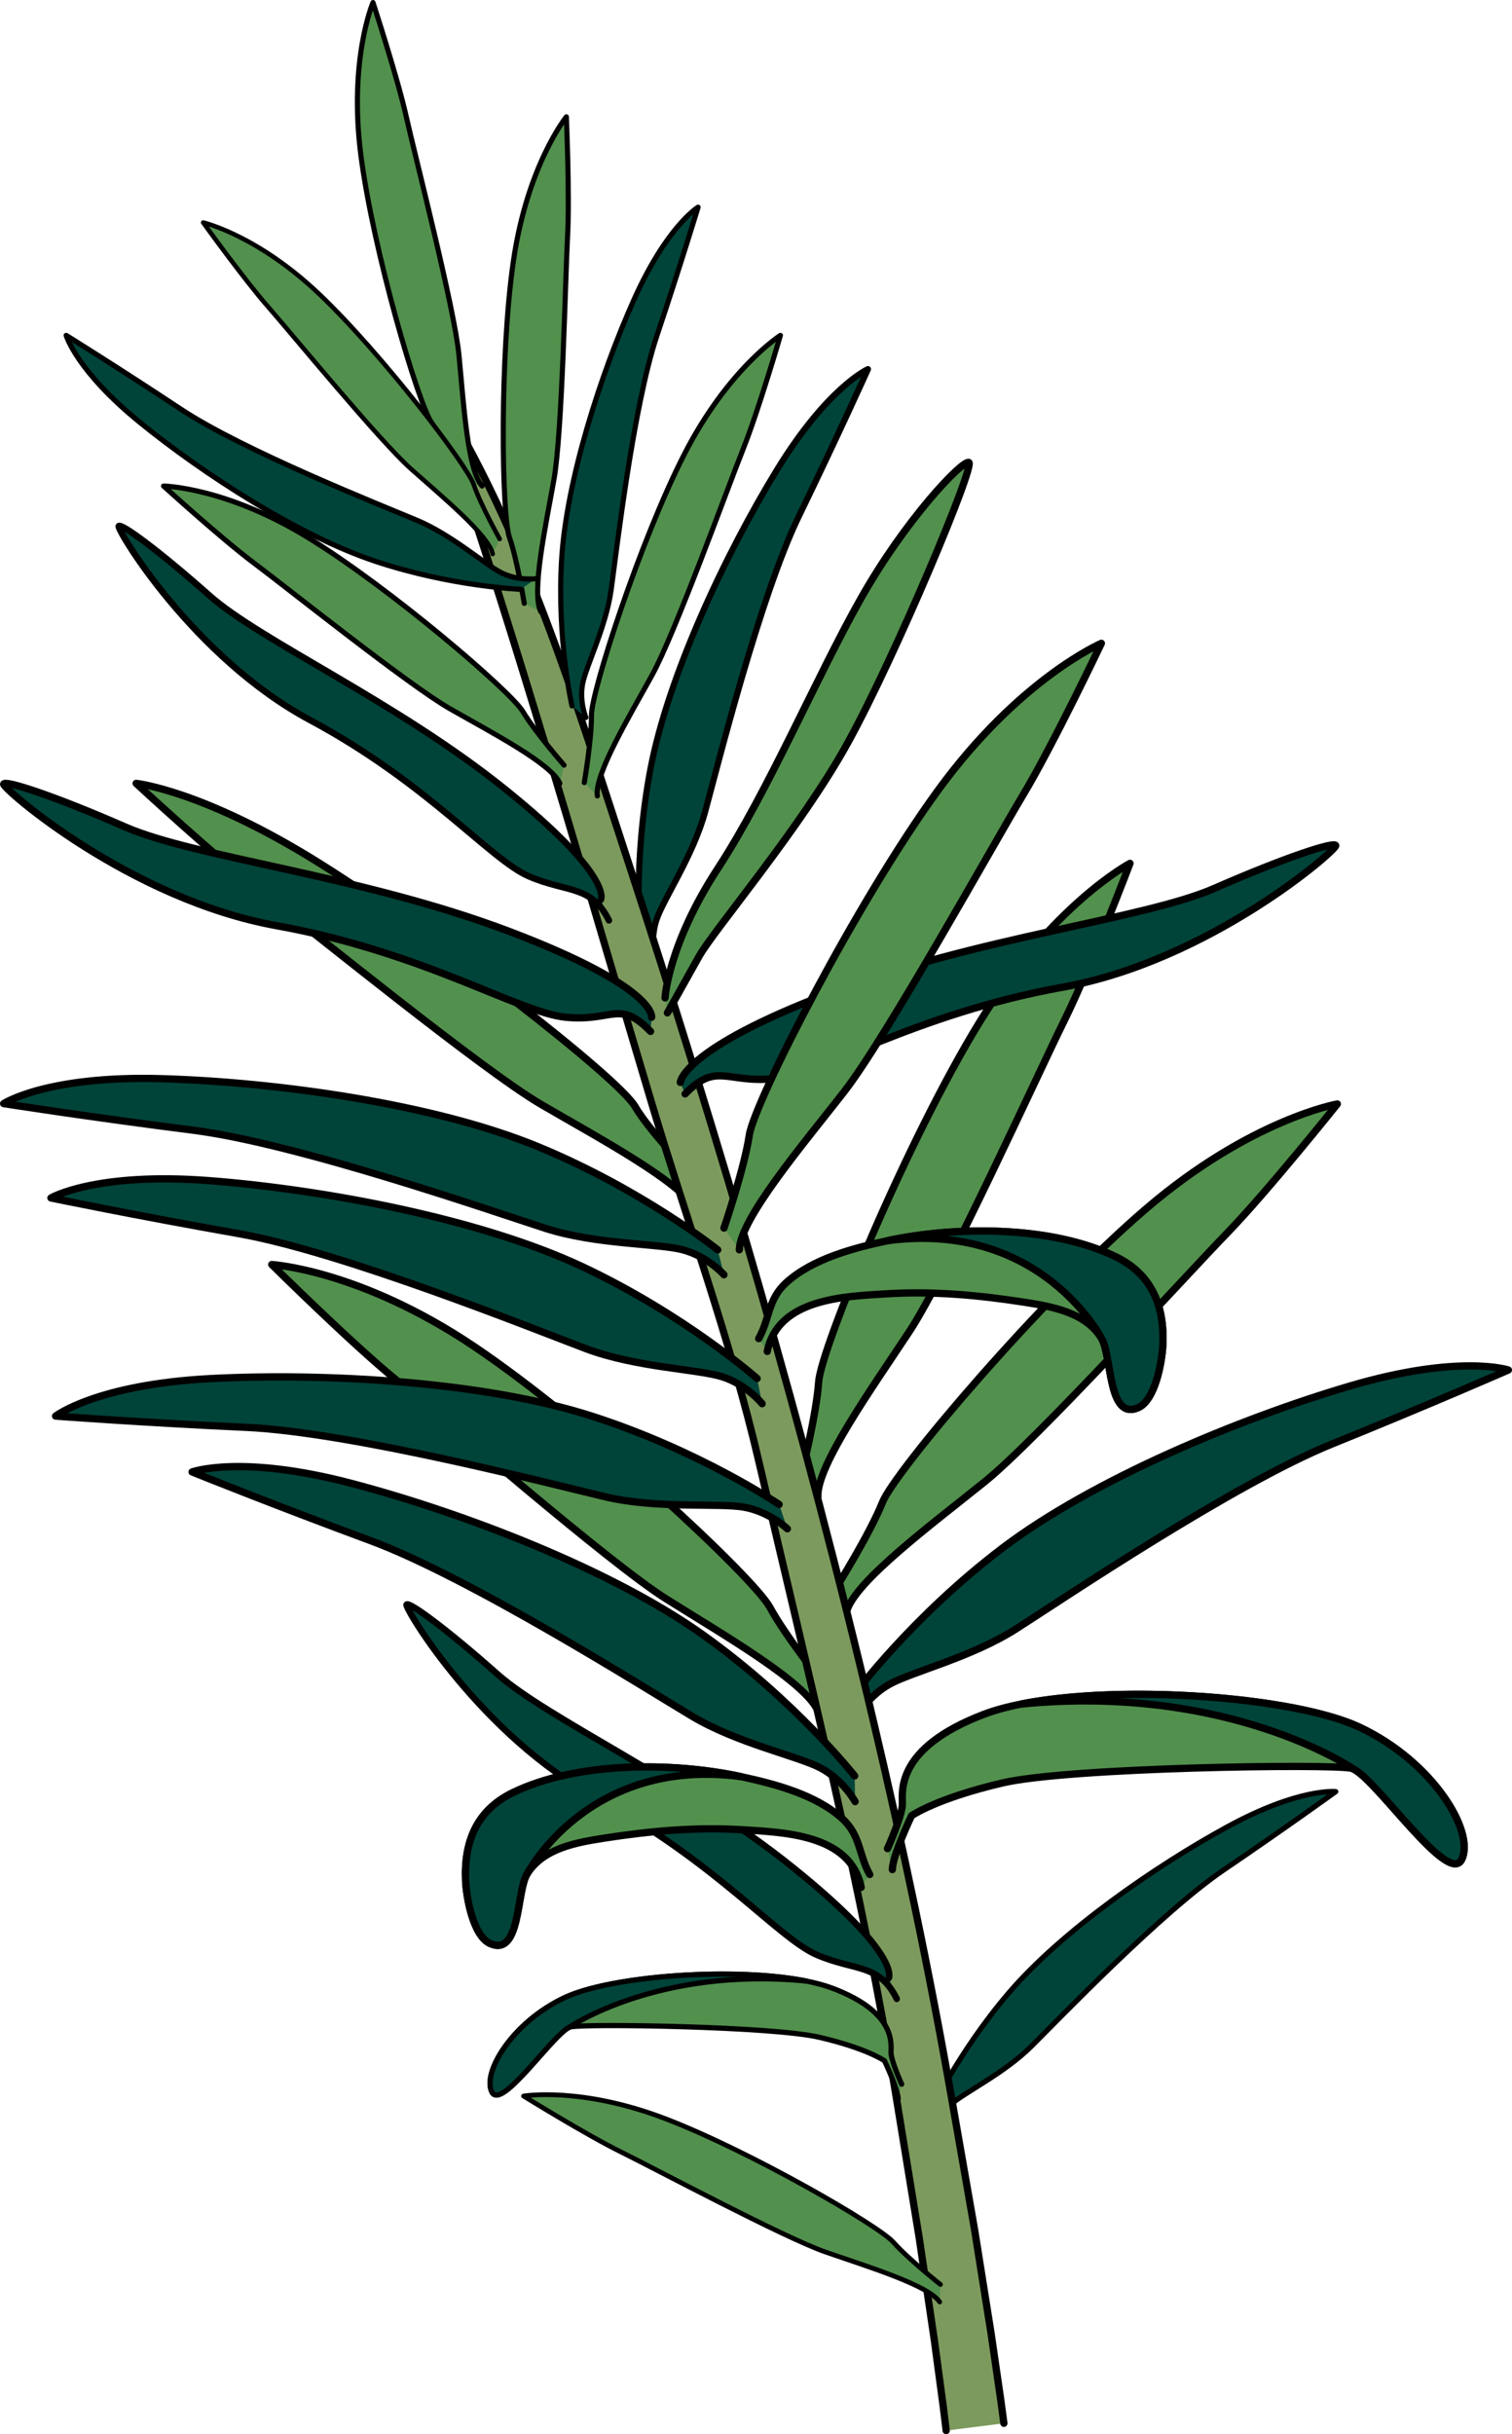
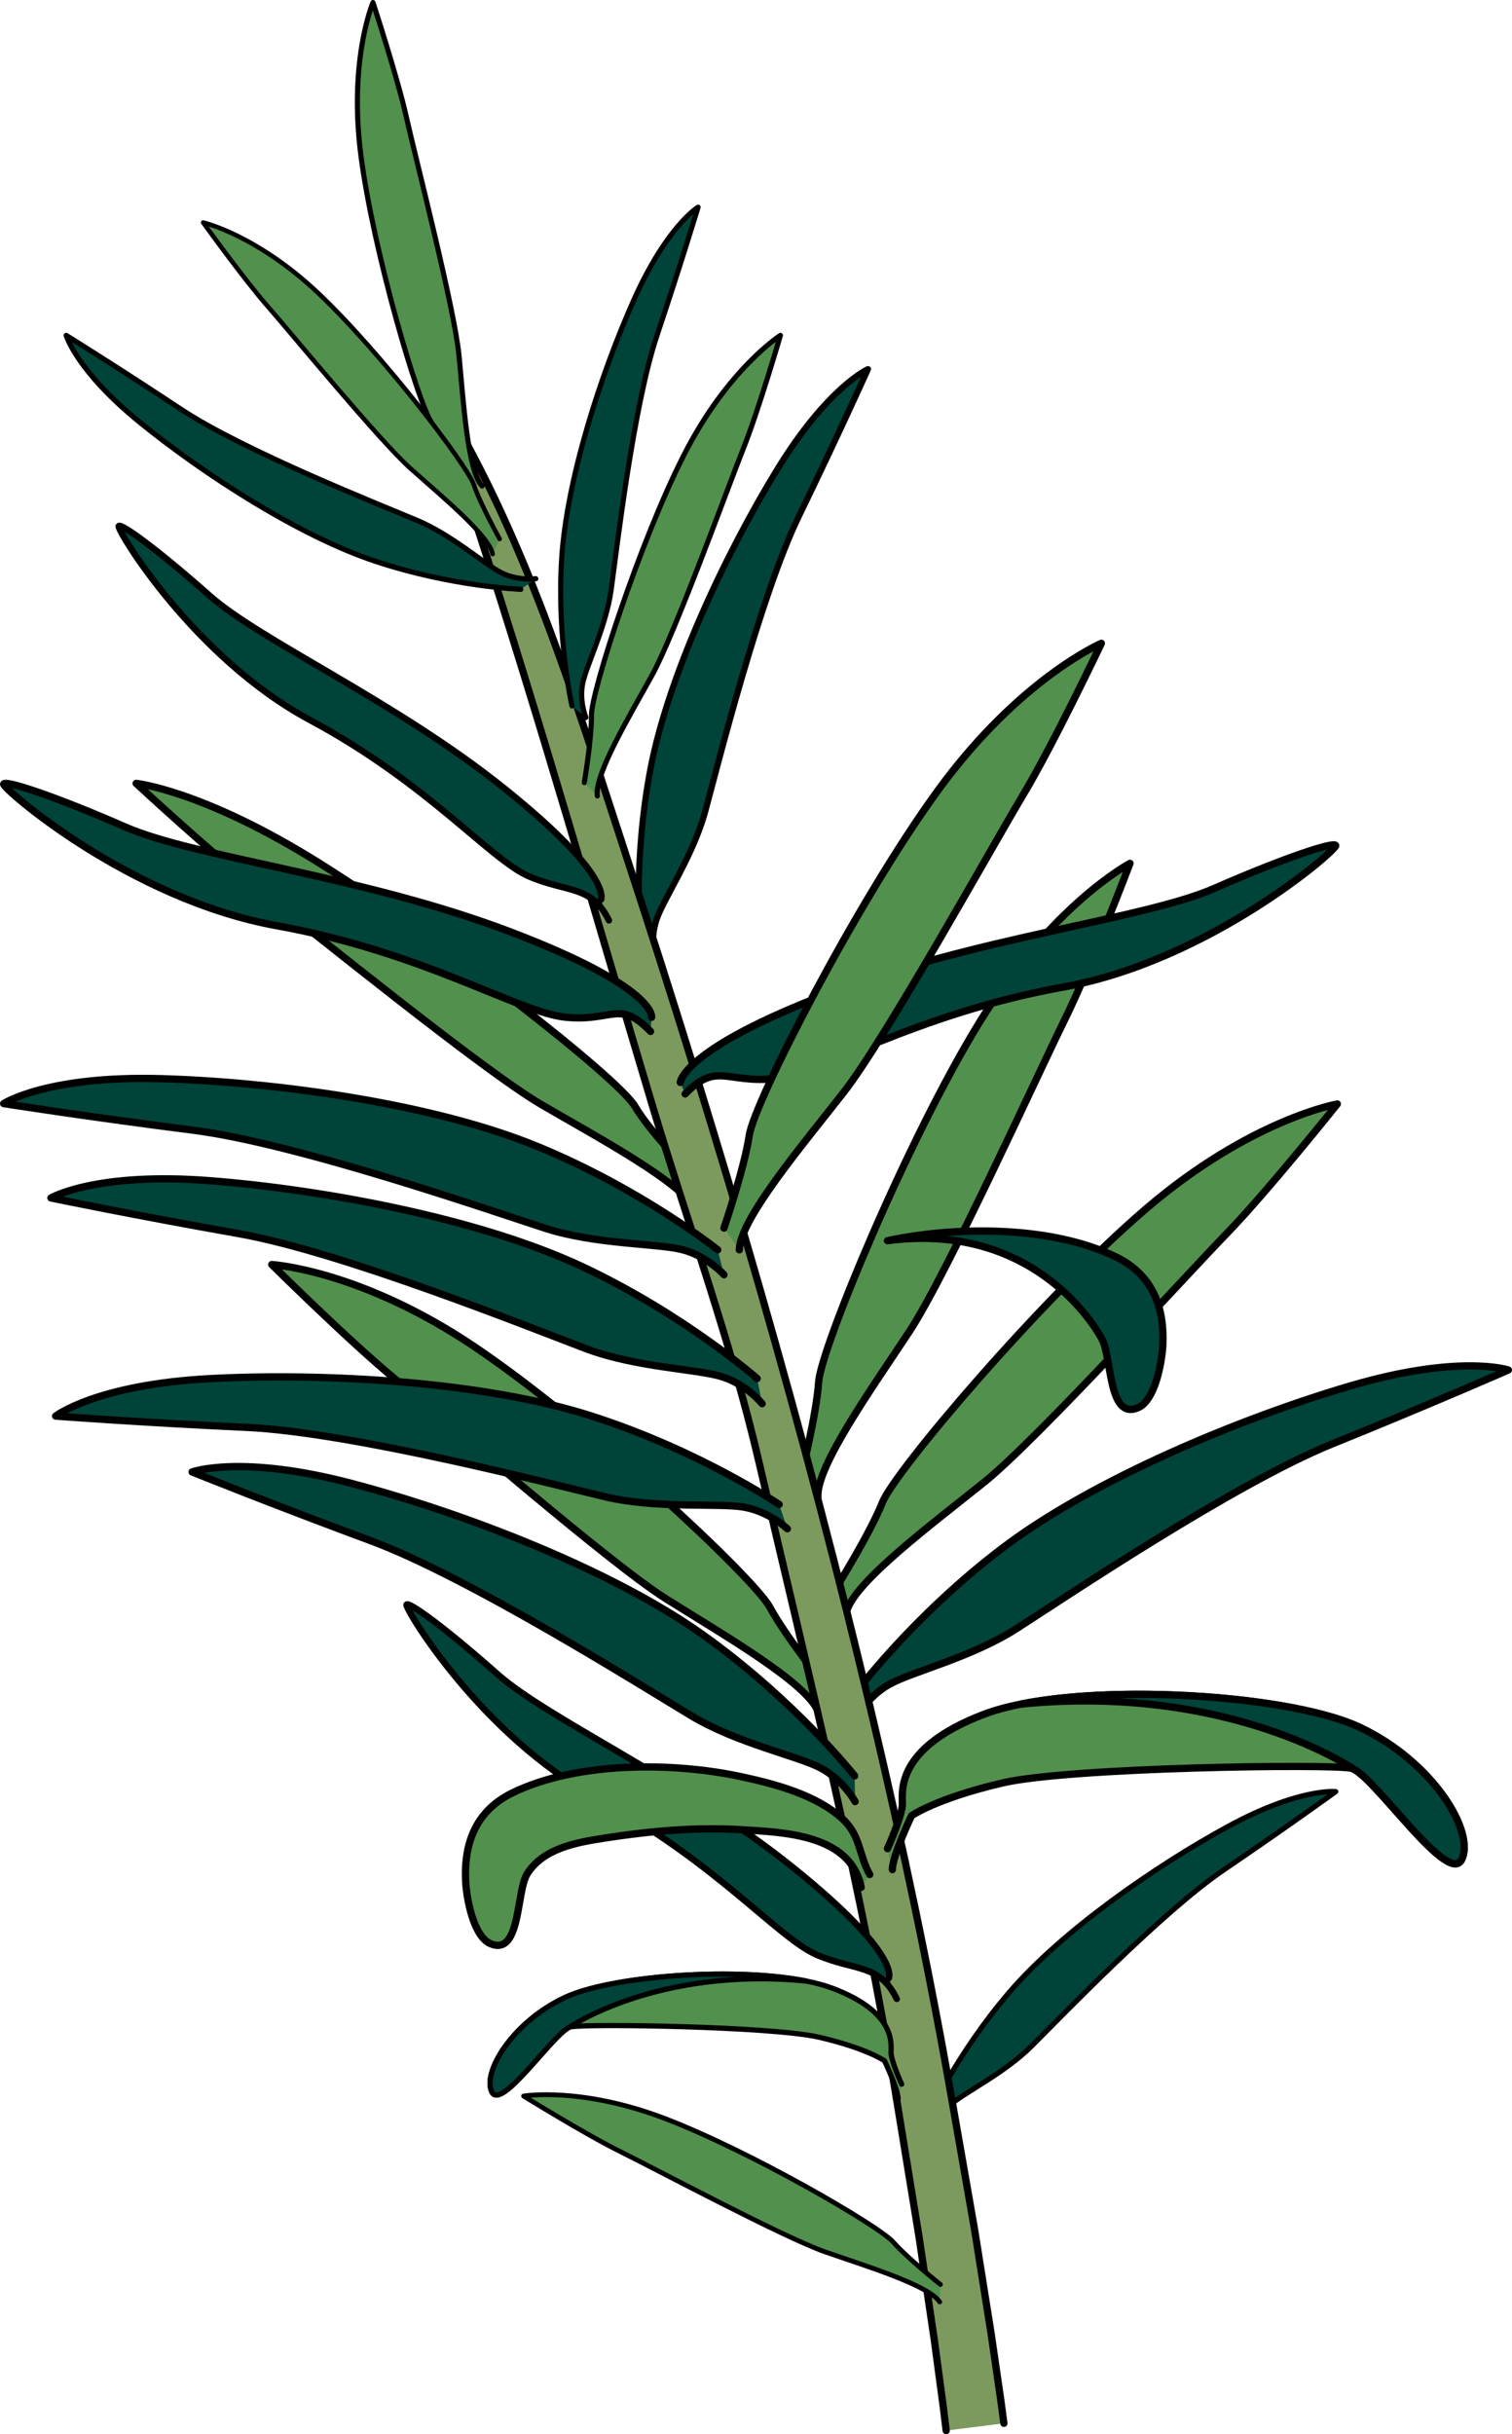
<svg xmlns="http://www.w3.org/2000/svg" version="1.1" id="Layer_1" x="0px" y="0px" width="208.029px" height="334.706px" viewBox="0 0 208.029 334.706" enable-background="new 0 0 208.029 334.706" xml:space="preserve">
  <g>
    <path fill="#52904D" stroke="#000000" stroke-linecap="round" stroke-linejoin="round" stroke-miterlimit="10" d="M115.094,218.237   c0,0,4.6-7.354,6.31-11.646c1.709-4.293,21.81-27.979,36.205-40.328c14.392-12.351,26.39-14.466,26.39-14.466   s-9.633,12.057-15.201,17.793c-5.569,5.734-26.129,28.374-33.358,34.188c-7.229,5.815-17.923,13.742-18.968,17.849" />
    <path fill="#52904D" stroke="#000000" stroke-linecap="round" stroke-linejoin="round" stroke-miterlimit="10" d="M110.187,203.04   c0,0,2.13-8.408,2.446-13.018c0.314-4.609,12.209-33.308,22.138-49.468c9.926-16.16,20.701-21.843,20.701-21.843   s-5.482,14.424-9.031,21.59c-3.549,7.162-16.201,35.004-21.305,42.752c-5.106,7.746-12.861,18.563-12.601,22.793" />
    <path fill="#52904D" stroke="#000000" stroke-linecap="round" stroke-linejoin="round" stroke-miterlimit="10" d="M113.551,231.847   c0,0-5.424-6.768-7.619-10.831c-2.199-4.065-24.918-25.251-40.65-35.843c-15.734-10.591-27.895-11.298-27.895-11.298   s10.969,10.854,17.166,15.903c6.199,5.049,29.254,25.142,37.111,30.077c7.855,4.935,19.396,11.563,20.914,15.521" />
    <path fill="#004339" stroke="#000000" stroke-linecap="round" stroke-linejoin="round" stroke-miterlimit="10" d="M117.647,232.857   c0,0,7.849-10.574,20.254-19.986c12.404-9.414,32.638-17.817,47.765-22.277c15.129-4.461,21.863-2.219,21.863-2.219   s-10.802,4.736-24.255,10.174c-13.453,5.436-37.137,21.367-43.403,25.382c-6.267,4.013-14.5,5.948-17.582,7.704   c-3.081,1.758-4.596,4.757-4.596,4.757" />
    <path fill="#004339" stroke="#000000" stroke-width="0.849" stroke-linecap="round" stroke-linejoin="round" stroke-miterlimit="10" d="   M88.086,129.898c0,0-1.07-11.126,1.393-24.109c2.463-12.985,10.432-29.785,17.426-41.198c6.996-11.414,12.512-13.832,12.512-13.832   s-4.111,9.128-9.495,20.204c-5.385,11.075-11.247,34.58-12.913,40.674c-1.664,6.091-5.752,11.993-6.695,14.852   c-0.939,2.859-0.188,5.61-0.188,5.61" />
    <path fill="#004339" stroke="#000000" stroke-width="0.714" stroke-linecap="round" stroke-linejoin="round" stroke-miterlimit="10" d="   M127.731,290.955c0,0,3.884-8.566,11.126-17.009c7.242-8.44,20.101-17.358,29.992-22.751c9.89-5.395,14.93-4.844,14.93-4.844   s-6.828,4.937-15.403,10.758c-8.572,5.821-22.706,20.516-26.478,24.263c-3.77,3.747-9.226,6.336-11.112,8.028   c-1.886,1.692-2.491,4.013-2.491,4.013" />
    <path fill="#52904D" stroke="#000000" stroke-linecap="round" stroke-linejoin="round" stroke-miterlimit="10" d="M96.764,163.149   c0,0-7.045-6.995-9.375-10.985S60.075,128.784,44,118.717c-16.072-10.068-25.269-11.001-25.269-11.001s11.32,10.488,17.683,15.329   c6.36,4.842,30.063,24.165,38.079,28.839c8.014,4.674,19.767,10.919,21.414,14.824" />
    <path fill="#7C9A5D" stroke="#000000" stroke-linecap="round" stroke-linejoin="round" stroke-miterlimit="10" d="M130.18,334.206   c0,0-0.139-1.127-0.396-3.24c-0.281-2.094-0.693-5.164-1.217-9.072c-0.579-3.917-1.283-8.674-2.09-14.13   c-0.889-5.447-1.895-11.593-2.988-18.297c-4.885-29.91-12.227-59.114-19.107-88.61c-3.812-16.338-9.845-32.887-14.672-49.016   c-7.848-26.223-15.385-52.764-23.857-78.779c-1.898-5.828-2.84-14.533-6.053-19.672c12.363,19.775,19.182,42.404,26.395,64.404   c12.855,39.204,24.52,78.765,33.99,118.931c4.014,17.021,7.669,34.203,10.682,51.434c1.178,6.735,2.258,12.91,3.215,18.383   c0.875,5.49,1.637,10.277,2.264,14.219c0.578,3.967,1.031,7.083,1.34,9.208c0.283,2.112,0.434,3.238,0.434,3.238" />
    <path fill="#004339" stroke="#000000" stroke-linecap="round" stroke-linejoin="round" stroke-miterlimit="10" d="M93.596,148.831   c0,0,0.217-4.56,20.511-12.271c20.292-7.712,43.226-10.146,52.965-14.408c9.74-4.262,16.571-6.493,16.706-5.885   c0.137,0.608-17.315,15.829-37.608,19.481s-33.279,11.972-39.773,12.581s-7.811-2.342-12.134,2.088" />
    <path fill="#52904D" stroke="#000000" stroke-linecap="round" stroke-linejoin="round" stroke-miterlimit="10" d="M99.607,168.865   c0,0,2.801-8.209,3.485-12.778s14.851-32.217,26.047-47.525s22.392-20.106,22.392-20.106s-6.625,13.938-10.738,20.792   s-18.965,33.588-24.678,40.899c-5.711,7.312-14.312,17.469-14.394,21.706" />
    <path fill="#52904D" stroke="#000000" stroke-width="0.657" stroke-linecap="round" stroke-linejoin="round" stroke-miterlimit="10" d="   M129.39,314.118c0,0-4.474-3.538-6.481-5.817c-2.007-2.279-19.688-12.502-31.333-16.967c-11.642-4.465-19.538-3.125-19.538-3.125   s8.629,5.338,13.344,7.658c4.717,2.319,22.453,11.793,28.215,13.797c5.763,2.002,14.135,4.547,15.69,6.857" />
-     <path fill="#52904D" stroke="#000000" stroke-width="0.702" stroke-linecap="round" stroke-linejoin="round" stroke-miterlimit="10" d="   M72.125,82.966c0,0-0.959-6.01-2.034-9.067s-1.369-24.851,0.548-38.019c1.916-13.167,7.283-19.818,7.283-19.818   s0.467,10.816,0.168,16.417c-0.301,5.602-0.732,27.053-1.875,33.462c-1.141,6.408-3.139,15.529-1.799,18.184" />
    <path fill="#52904D" stroke="#000000" stroke-width="0.702" stroke-linecap="round" stroke-linejoin="round" stroke-miterlimit="10" d="   M63.808,66.334c0,0-2.548-5.527-4.409-8.182c-1.859-2.652-8.03-23.556-9.742-36.752c-1.712-13.195,1.66-21.05,1.66-21.05   s3.371,10.288,4.596,15.761c1.224,5.476,6.603,26.245,7.234,32.725c0.631,6.479,1.172,15.8,3.18,17.994" />
    <path fill="#52904D" stroke="#000000" stroke-width="0.702" stroke-linecap="round" stroke-linejoin="round" stroke-miterlimit="10" d="   M80.388,107.609c0,0,1.024-5.998,0.986-9.238c-0.035-3.242,6.689-23.974,12.735-35.828c6.045-11.853,13.264-16.427,13.264-16.427   s-3.032,10.394-5.115,15.601c-2.085,5.207-9.385,25.383-12.525,31.086c-3.141,5.701-7.964,13.697-7.547,16.642" />
-     <path fill="#52904D" stroke="#000000" stroke-width="0.702" stroke-linecap="round" stroke-linejoin="round" stroke-miterlimit="10" d="   M77.606,105.212c0,0-4.002-4.583-5.661-7.367c-1.662-2.783-18.214-16.961-29.558-23.92c-11.341-6.959-19.885-7.095-19.885-7.095   s8.009,7.285,12.504,10.64c4.493,3.355,21.25,16.759,26.905,19.986c5.651,3.225,13.938,7.53,15.119,10.26" />
    <path fill="#52904D" stroke="#000000" stroke-width="0.623" stroke-linecap="round" stroke-linejoin="round" stroke-miterlimit="10" d="   M68.748,74.109c0,0-2.63-4.719-3.557-7.443C64.26,63.94,52.492,48.57,43.921,40.432C35.352,32.295,27.953,30.6,27.953,30.6   s5.613,7.807,8.902,11.551c3.285,3.744,15.37,18.48,19.688,22.326c4.316,3.844,10.72,9.115,11.245,11.703" />
    <path fill="#004339" stroke="#000000" stroke-linecap="round" stroke-linejoin="round" stroke-miterlimit="10" d="M98.75,171.853   c0,0-10.281-8.226-24.676-14.166s-36.101-8.911-51.866-9.368s-21.707,3.428-21.707,3.428s11.653,1.827,26.048,3.655   s41.356,11.197,48.439,13.481s15.538,2.056,18.965,2.97c3.426,0.914,5.654,3.428,5.654,3.428" />
    <path fill="#004339" stroke="#000000" stroke-linecap="round" stroke-linejoin="round" stroke-miterlimit="10" d="M107.197,206.861   c0,0-10.908-7.373-25.735-12.137c-14.825-4.766-36.699-5.981-52.451-5.17c-15.752,0.811-21.362,5.16-21.362,5.16   s11.764,0.885,26.259,1.551c14.494,0.665,42.122,7.838,49.365,9.546c7.243,1.707,15.653,0.8,19.142,1.436   c3.49,0.636,5.913,2.963,5.913,2.963" />
    <path fill="#004339" stroke="#000000" stroke-linecap="round" stroke-linejoin="round" stroke-miterlimit="10" d="M117.589,244.189   c0,0-8.157-10.337-20.836-19.377c-12.68-9.041-33.153-16.842-48.406-20.851c-15.254-4.01-21.92-1.568-21.92-1.568   s10.938,4.415,24.548,9.448c13.607,5.036,37.754,20.258,44.138,24.084s14.671,5.515,17.802,7.18   c3.132,1.665,4.733,4.617,4.733,4.617" />
    <path fill="#004339" stroke="#000000" stroke-linecap="round" stroke-linejoin="round" stroke-miterlimit="10" d="M104.172,189.545   c0,0-9.874-8.712-23.965-15.34c-14.092-6.629-35.629-10.645-51.354-11.861c-15.727-1.219-21.848,2.375-21.848,2.375   s11.552,2.389,25.842,4.908c14.289,2.521,40.768,13.182,47.732,15.805c6.964,2.623,15.42,2.803,18.799,3.883   c3.378,1.078,5.481,3.696,5.481,3.696" />
    <path fill="#004339" stroke="#000000" stroke-width="0.714" stroke-linecap="round" stroke-linejoin="round" stroke-miterlimit="10" d="   M71.653,81.029c0,0-9.397-0.341-19.958-3.835C41.137,73.7,28.004,65.19,19.258,58.089C10.514,50.988,9.108,46.116,9.108,46.116   s7.159,4.442,15.802,10.164c8.641,5.72,27.601,13.216,32.499,15.28c4.898,2.065,9.366,6.13,11.647,7.233   c2.28,1.102,4.658,0.78,4.658,0.78" />
    <path fill="#004339" stroke="#000000" stroke-linecap="round" stroke-linejoin="round" stroke-miterlimit="10" d="M89.654,139.877   c0,0,0.811-4.058-19.481-11.77c-20.294-7.712-43.226-10.146-52.965-14.408c-9.74-4.262-16.571-6.493-16.707-5.885   s17.315,15.829,37.609,19.481c20.293,3.652,33.279,11.972,39.772,12.581c6.495,0.609,7.299-2.481,11.623,1.948" />
    <path fill="#004339" stroke="#000000" stroke-width="0.886" stroke-linecap="round" stroke-linejoin="round" stroke-miterlimit="10" d="   M82.682,123.711c0,0,1.791-3.197-13.197-15.236S35.844,88.122,28.802,81.87c-7.042-6.25-12.187-9.995-12.468-9.521   C16.055,72.825,26.6,90.413,42.696,99.034c16.098,8.619,24.765,19.174,30.069,21.461c5.304,2.287,8.582,1.147,11.014,6.06" />
    <path fill="#004339" stroke="#000000" stroke-width="0.886" stroke-linecap="round" stroke-linejoin="round" stroke-miterlimit="10" d="   M122.286,272.002c0,0,1.791-3.197-13.197-15.236c-14.989-12.039-33.642-20.353-40.683-26.604   c-7.042-6.25-12.187-9.995-12.468-9.521c-0.279,0.477,10.267,18.064,26.362,26.686c16.098,8.619,24.764,19.174,30.07,21.461   c5.303,2.287,8.581,1.147,11.012,6.06" />
-     <path fill="#52904D" stroke="#000000" stroke-linecap="round" stroke-linejoin="round" stroke-miterlimit="10" d="M91.5,137.212   c0,0,0.387-7.277,7.286-17.83S112.381,93,118.47,82.245c6.088-10.755,13.8-18.872,14.813-18.669   c1.016,0.203-10.146,26.787-16.64,38.557s-18.467,25.772-20.496,29.425s-4.322,7.711-4.322,7.711" />
    <g>
-       <path fill="#52904D" stroke="#000000" stroke-linecap="round" stroke-linejoin="round" stroke-miterlimit="10" d="    M104.386,184.058c1.546-2.743,1.217-5.368,3.811-7.715c3.605-3.264,9.262-4.747,13.906-5.745c9.45-2.033,22.595-2.07,31.412,2.215    c5.039,2.448,6.712,6.865,6.474,12.127c-0.101,2.231-1.028,7.61-3.419,8.627c-4.187,1.779-3.549-7.207-5.04-9.581    c-2.22-3.536-6.73-4.328-10.664-4.938c-6.205-0.962-12.533-1.538-18.816-1.151c-5.791,0.357-15.01,0.606-16.486,7.927" />
      <path fill="#004339" stroke="#000000" stroke-linecap="round" stroke-linejoin="round" stroke-miterlimit="10" d="    M151.529,183.985c1.491,2.374,0.854,11.36,5.04,9.581c2.391-1.017,3.318-6.396,3.419-8.627c0.238-5.262-1.435-9.679-6.474-12.127    c-8.817-4.285-21.962-4.248-31.412-2.215C143.208,167.799,151.529,183.985,151.529,183.985z" />
    </g>
    <g>
      <path fill="#52904D" stroke="#000000" stroke-linecap="round" stroke-linejoin="round" stroke-miterlimit="10" d="    M119.664,257.748c-1.546-2.743-1.217-5.368-3.81-7.715c-3.606-3.264-9.262-4.747-13.907-5.745    c-9.449-2.033-22.595-2.07-31.411,2.215c-5.038,2.448-6.712,6.865-6.474,12.127c0.102,2.231,1.028,7.61,3.418,8.627    c4.186,1.779,3.549-7.207,5.04-9.581c2.221-3.536,6.729-4.328,10.664-4.938c6.206-0.962,12.535-1.538,18.815-1.151    c5.793,0.357,15.012,0.606,16.488,7.927" />
-       <path fill="#004339" stroke="#000000" stroke-linecap="round" stroke-linejoin="round" stroke-miterlimit="10" d="M72.521,257.676    c-1.491,2.374-0.854,11.36-5.04,9.581c-2.39-1.017-3.316-6.396-3.418-8.627c-0.238-5.262,1.436-9.679,6.474-12.127    c8.816-4.285,21.962-4.248,31.411-2.215C80.843,241.489,72.521,257.676,72.521,257.676z" />
    </g>
    <g>
      <path fill="#52904D" stroke="#000000" stroke-linecap="round" stroke-linejoin="round" stroke-miterlimit="10" d="    M122.103,254.186c0,0,2.053-4.52,2.053-6.151s-1.005-7.656,11.171-12.301s41.549-3.014,51.716,1.757s15.94,14.436,14.058,18.201    s-12.301-11.926-15.188-12.553s-38.786-0.125-47.949,2.009c-9.164,2.134-12.553,4.519-12.553,4.519s-2.636,5.523-2.636,7.406" />
      <path fill="#004339" stroke="#000000" stroke-linecap="round" stroke-linejoin="round" stroke-miterlimit="10" d="M187.042,237.49    c-8.934-4.191-32.692-5.958-46.586-3.174c28.754-2.839,45.81,8.958,45.81,8.958l0,0c3.297,1.634,13.023,16.043,14.834,12.417    C202.982,251.926,197.209,242.261,187.042,237.49z" />
    </g>
    <g>
      <path fill="#52904D" stroke="#000000" stroke-width="0.714" stroke-linecap="round" stroke-linejoin="round" stroke-miterlimit="10" d="    M124.054,286.58c0,0-1.465-3.225-1.465-4.39s0.717-5.464-7.974-8.778c-8.688-3.315-29.652-2.151-36.907,1.253    c-7.256,3.405-11.376,10.303-10.033,12.99c1.344,2.688,8.78-8.512,10.84-8.959s27.679-0.089,34.22,1.434    c6.54,1.523,8.958,3.226,8.958,3.226s1.882,3.941,1.882,5.285" />
      <path fill="#004339" stroke="#000000" stroke-width="0.714" stroke-linecap="round" stroke-linejoin="round" stroke-miterlimit="10" d="    M77.708,274.665c6.374-2.991,23.331-4.252,33.247-2.265c-20.521-2.026-32.695,6.393-32.695,6.393l0,0    c-2.351,1.166-9.292,11.45-10.585,8.862C66.332,284.968,70.452,278.07,77.708,274.665z" />
    </g>
    <path fill="#004339" stroke="#000000" stroke-width="0.705" stroke-linecap="round" stroke-linejoin="round" stroke-miterlimit="10" d="   M78.693,97.063c0,0-2.07-9.056-1.431-20.019c0.64-10.966,5.409-25.664,9.952-35.819c4.545-10.156,8.832-12.738,8.832-12.738   s-2.412,7.962-5.664,17.666c-3.252,9.705-5.568,29.704-6.29,34.905c-0.719,5.197-3.455,10.499-3.929,12.957   c-0.467,2.457,0.444,4.643,0.444,4.643" />
  </g>
</svg>